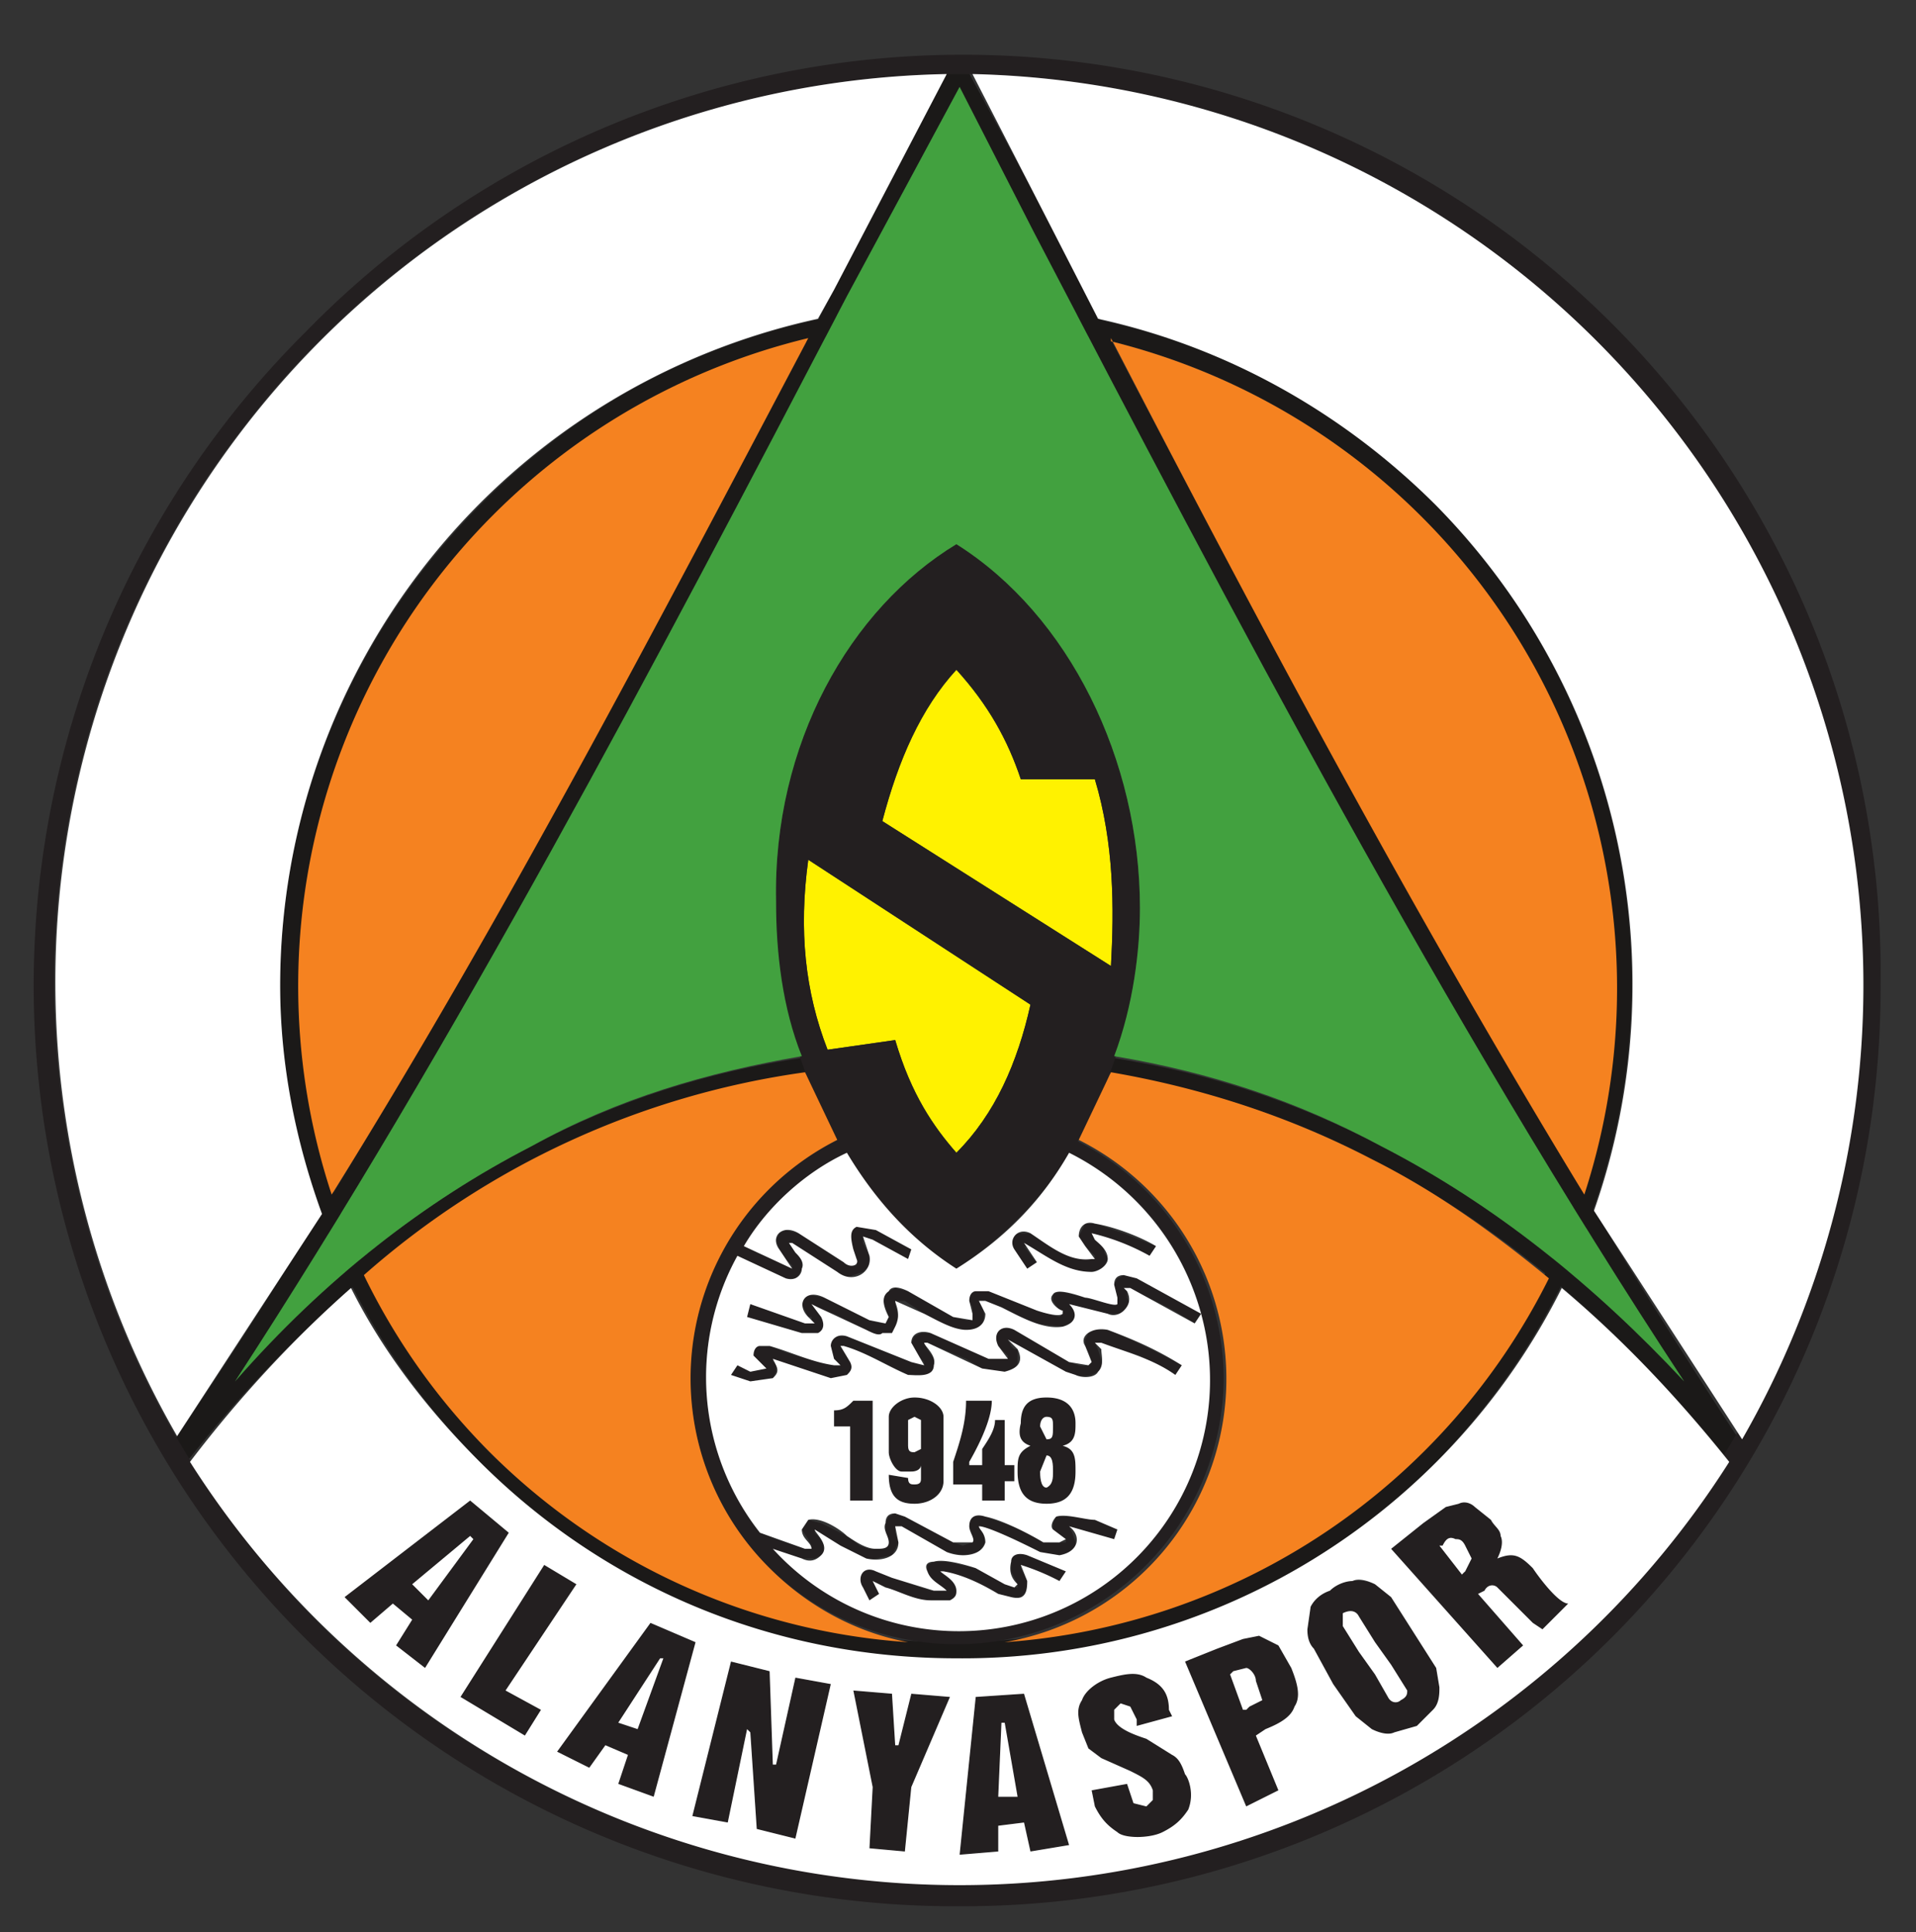
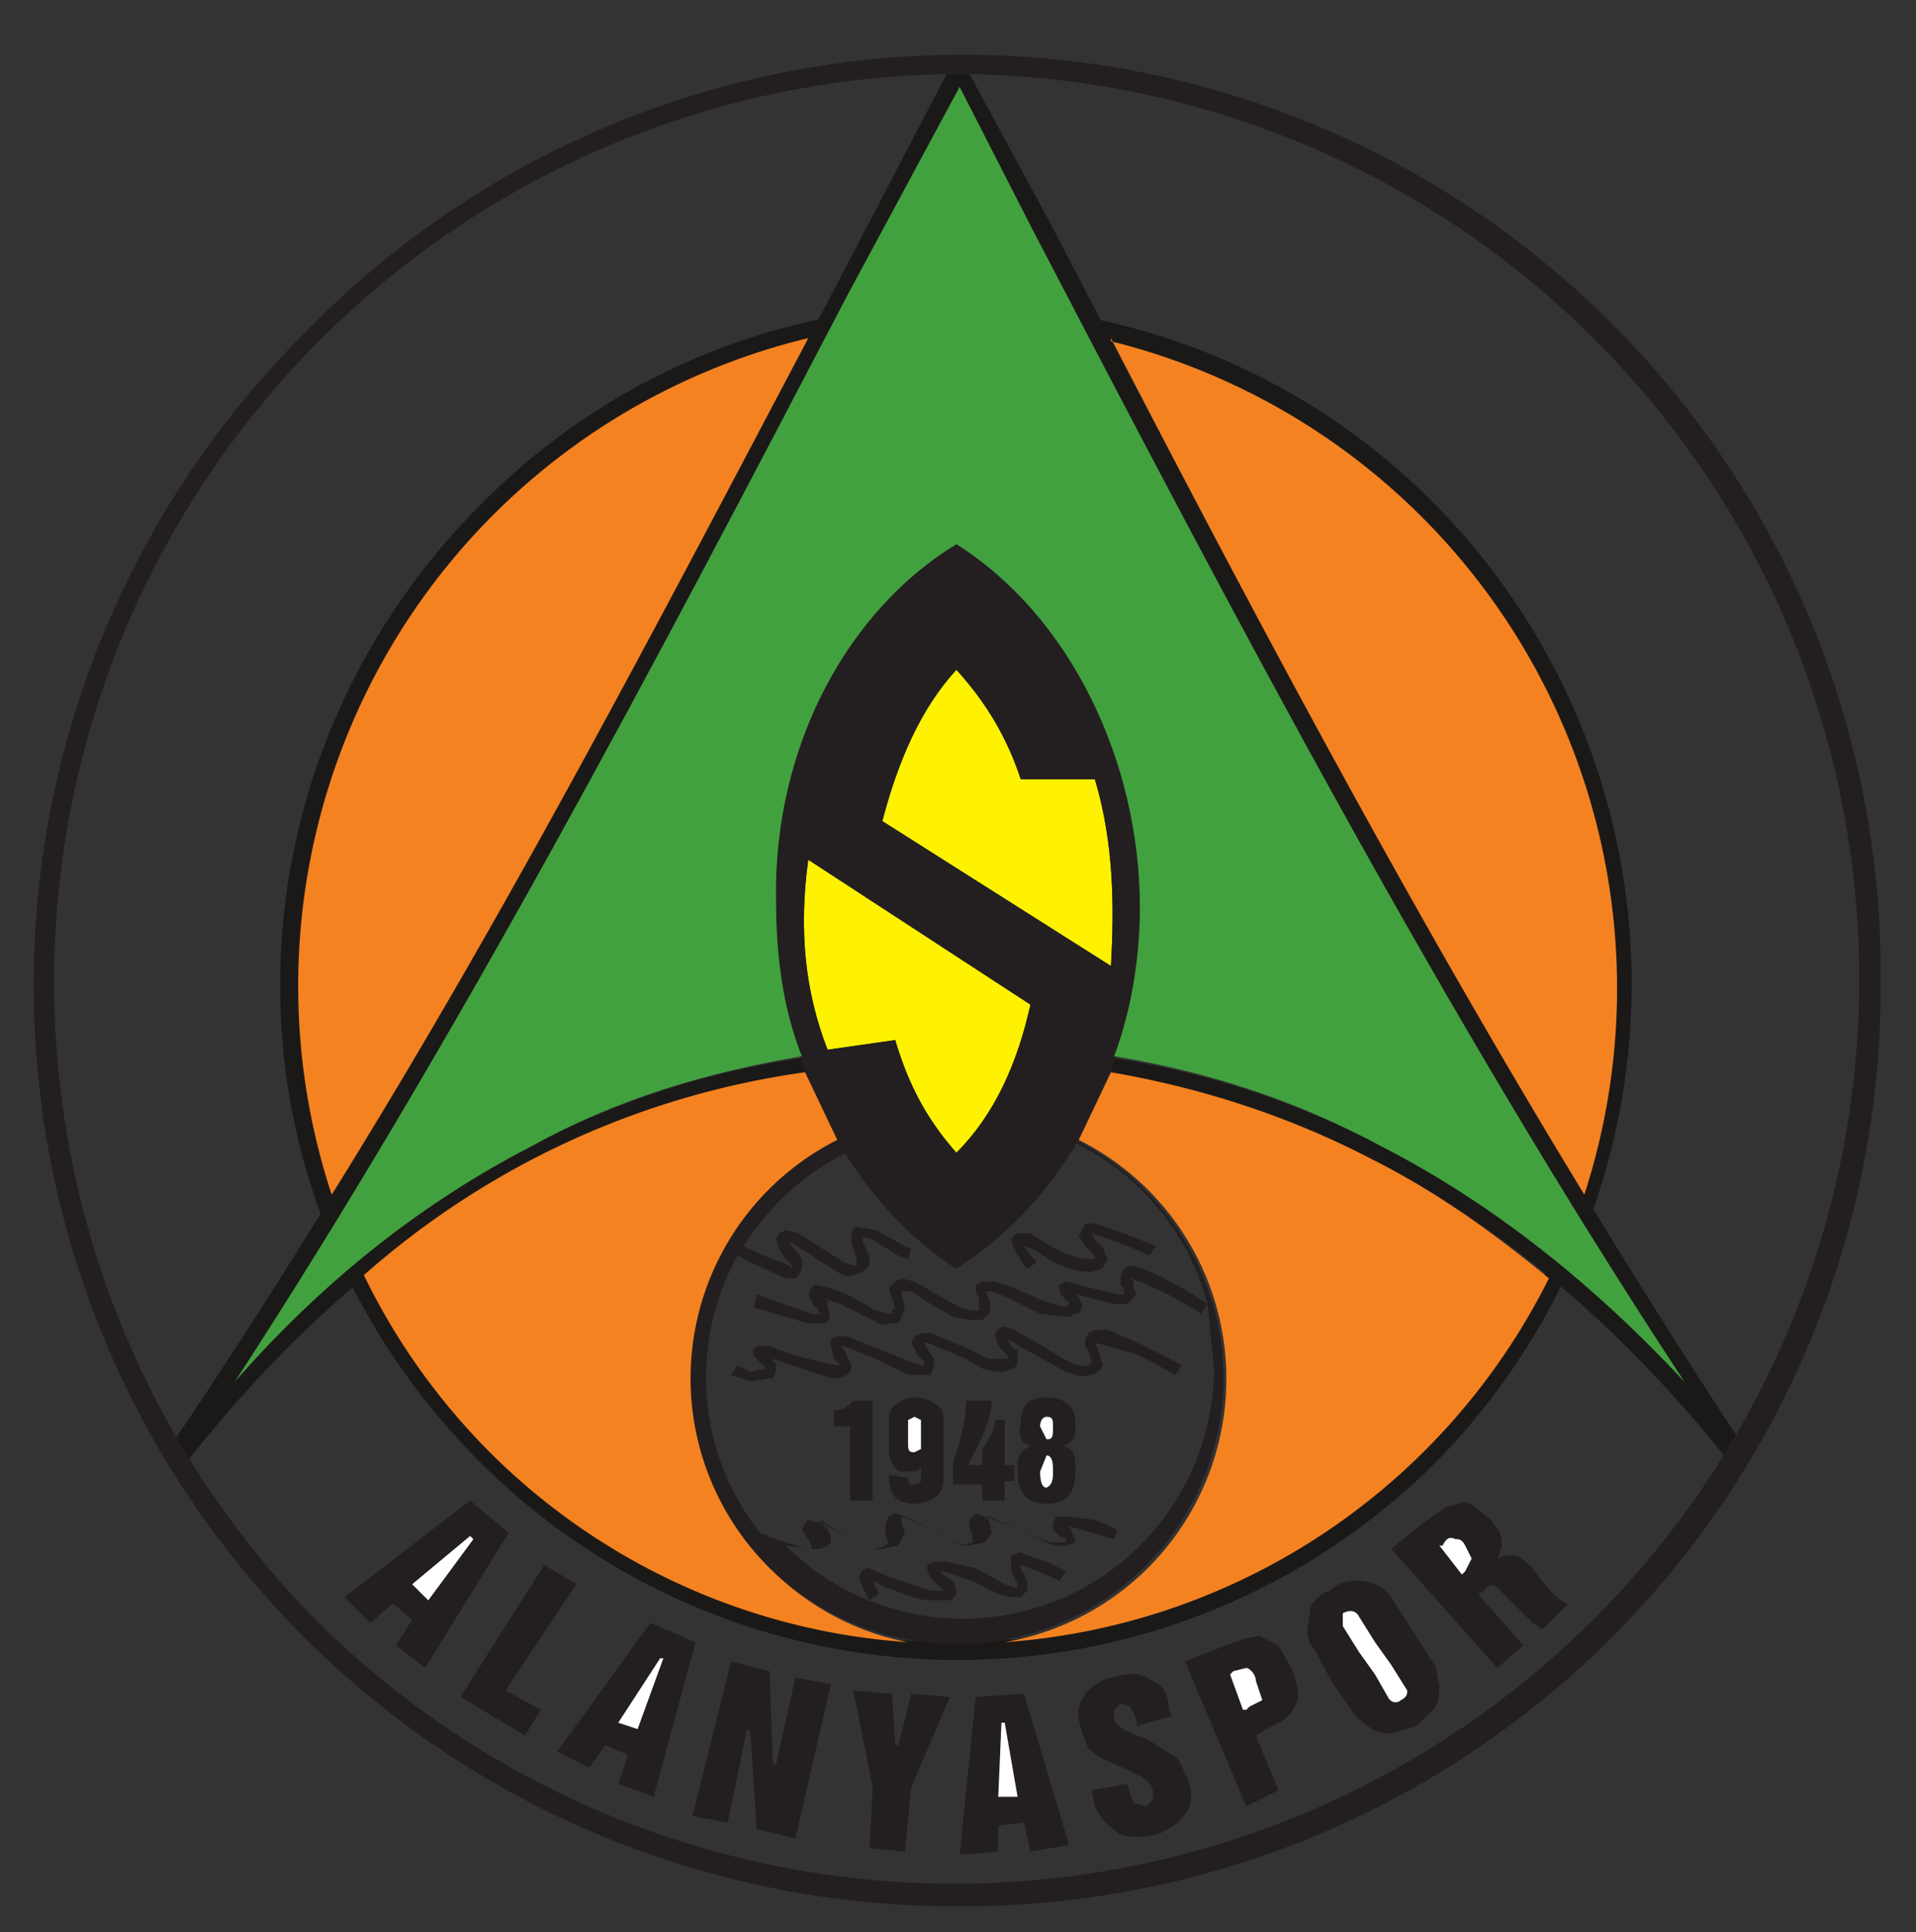
<svg xmlns="http://www.w3.org/2000/svg" height="600" width="595">
  <rect width="100%" height="100%" fill="#333333" stroke="none" />
  <g fill-rule="evenodd">
    <path d="m297 100a207 207 0 0 0 -145 351 205 205 0 1 0 145-351zm-148 57a208 208 0 0 1 297 0 212 212 0 0 1 0 297 210 210 0 0 1 -297 0c-38-38-62-90-62-148s24-111 62-149z" fill="#1b1918" />
    <path d="m465 518-33-37 10-8 7-5 4-1c2-1 4 0 5 1l5 4c1 2 3 3 3 5 1 2 0 5-1 7 5-2 7-1 11 3 2 3 8 11 11 11l-8 8-3-2-6-6-5-5c-1-1-3-1-4 1l-2 1 14 16zm-11-29a9 9 0 0 1 1-1l2-4-2-4c-1-2-2-2-3-2-2-1-3 0-4 2h-1zm-40 34-6-11c-2-2-2-5-2-6l1-7c1-2 3-4 6-5 2-2 5-3 7-3a13 13 0 0 1 12 5l7 11 7 11 1 6c0 2 0 5-2 7l-5 5-7 2c-2 1-5 0-7-1l-5-4zm18-6-5-7-5-8c-1-2-3-2-5-1v4l5 8 5 7 4 7c1 2 3 2 4 1 2-1 2-2 2-3zm-45 44-19-45 10-4 8-3 5-1 6 3 4 7c2 5 3 9 1 12-1 3-4 5-9 7l-3 2 7 17zm-1-30a20 20 0 0 0 2-1l4-2-2-6c0-2-2-4-3-4l-4 1-1 1zm-47 25 11-2 2 6 4 1 2-2v-3c-1-3-3-4-7-6l-9-4-4-3-2-5c-1-4-2-7 0-10 1-3 5-6 9-7s8-2 11 0c5 2 7 5 7 10l1 2-11 3v-2l-2-4-3-1-2 2v3c1 3 7 5 10 6l8 5c2 1 3 3 4 6 1 1 3 6 1 11-2 3-4 5-8 7s-12 2-14 0c-3-2-5-4-7-8zm-41 20 5-49 15-1 14 47-12 2-2-9-8 1v8zm12-18h6l-4-23h-1z" fill="#231f20" />
    <path d="m300 21 26 48c66 127 136 260 216 381l1 2-4 4-2-2c-31-39-68-72-111-94-38-20-81-30-128-30-46 0-90 9-131 30-39 21-76 52-109 94l-3 4-3-8 1-1c76-112 141-236 206-359l36-69 1-1 3-1zm21 51-23-45-35 65c-60 115-121 231-190 337 28-32 59-56 92-73 41-22 86-31 133-31 48 0 91 10 131 31 35 18 66 43 94 73-75-114-140-238-202-357z" fill="#1b1918" />
    <g fill="#231f20">
      <path d="m173 544 29-40 14 6-13 48-11-4 3-9-7-3-5 7zm19-9 6 2 8-22h-1zm-85-39 39-30 12 10-26 42-9-7 5-8-6-5-7 6zm21-4 5 5 14-19-1-1zm142 82 1-19-6-30 12 1 1 16h1l4-16 12 1-12 28-2 20zm-55-10 12-48 12 3 1 29h1l6-27 11 2-11 48-12-3-2-30-1-1-6 29zm-52-25-20-12 26-41 10 6-22 33 11 6zm101-73h7v-31h-6c-2 2-3 3-6 3v5h5zm20-32c-4 0-8 3-8 6v11c0 2 2 6 4 6h3c2 0 3-1 3-2v4c0 1 0 2-2 2-1 0-2 0-2-2l-6-1c0 7 3 9 8 9s9-3 9-7v-20c0-3-4-6-9-6zm0 6-2 1v8c0 2 1 2 2 2l2-1v-9zm16-5h8c0 5-3 12-7 19v1h4v-5c2-3 4-6 4-9h3v14h3v5h-3v6h-7v-5h-9v-7c2-6 4-12 4-19zm25-1c-6 0-8 3-8 8-1 4 0 6 3 7-4 2-4 4-4 8 0 7 3 10 9 10s9-3 9-10c0-4 0-7-4-8 4-1 4-4 4-7 0-5-3-8-9-8zm0 6c-1 0-2 1-2 3l2 4c2 0 2-1 2-4 0-2 0-3-2-3zm0 12-2 5c0 1 0 5 2 5 2-1 2-3 2-5s0-5-2-5z" />
-       <path d="m297 350a78 78 0 0 0 -66 37l4 2 10 4 1 1v-1l-2-2-2-3-1-3 1-2 2-1 4 1 14 9 3 1h1v-1-1l-1-3c-1-4-1-6 1-7l6 1 9 5 2 1-1 3-3-1-8-5-3-1v2l2 4v3l-2 2-3 1c-2 1-3 0-5-1l-14-9h-1a38 38 0 0 1 4 5v3l-1 2-1 1h-3l-11-5-4-2a78 78 0 0 0 7 86l5 2 9 3h2v-1l-1-2-2-3 1-2 1-1 4 1 8 4 4 3 3 1a9 9 0 0 0 5-1l1-1-1-2v-4l1-2 2-1 3 1a139 139 0 0 1 15 8l3 1 3-1v-1-1l-1-3v-2l2-2 3 1 11 4a183 183 0 0 0 9 4h5v-1l-2-1-2-2v-2l1-2h4l8 1 7 3-1 3-7-2-7-2 1 2 1 3c0 1 0 2-2 3l-3 1a11 11 0 0 1 -6-1l-8-4-10-4h-1l1 1 1 4-2 3-5 1-5-1-7-4a136 136 0 0 0 -9-4v2l1 3-2 4-5 1a12 12 0 0 1 -7-1l-4-3-7-4-1-1v1l2 2 1 2v2l-1 1-2 1h-4a285 285 0 0 1 -7-1 78 78 0 0 0 133-55l-2-20-2 3a101 101 0 0 0 -22-11l1 1v2l1 2-2 2-1 1h-4l-8-2-4-1 1 1 1 2c0 2-1 3-2 3l-2 1-9-1-10-5-5-2h-2l1 2a6 6 0 0 1 0 5l-2 2h-3l-6-1-7-4-6-4h-3v1l1 4-1 3-1 2h-3c-1 1-3 0-5-1l-10-5a179 179 0 0 0 -6-2l2 1v2c1 2 1 4-1 5h-5l-17-5 1-4 17 6h3l-1-1v-1h-1l-2-4 1-2 1-1 5 1 5 2 9 5 4 1h1v-1l1-1-1-3-1-3 2-2 2-1 4 1 7 4 7 4 4 1h2v-1-1-1-1l-1-2v-2l2-1h4l6 2 9 4 7 2 1-1v-1h-1l-2-3v-2l2-1 4 1 4 1 8 2h2v-1-1l-1-1v-3l1-2 2-1 4 1a110 110 0 0 1 20 11 78 78 0 0 0 -76-58zm22 44-1-1-3-5-1-3a3 3 0 0 1 3-2h3l3 2c5 3 10 6 16 6h1v-1l-2-2-1-1-2-3 1-2 1-2h3l9 3 10 4-2 3a139 139 0 0 0 -18-7l1 2c1 1 3 2 3 4l1 2-1 2-1 1-3 1c-7 0-12-3-18-7a259 259 0 0 0 -3-1l3 4 1 1zm-90 30 4 2 5-1-1-1-1-1-2-2a2 2 0 0 1 2-3h3l5 2a120 120 0 0 0 16 4h1l-1-1-1-1-1-4v-2l2-1h3l10 4 10 4 3 1h1v-1l-2-2-1-2-1-2 1-2 2-1h3l12 5 6 3h6v-1l-1-1-2-2-1-3a3 3 0 0 1 3-3l3 1 7 4 10 6 3 1a7 7 0 0 0 3 0l1-1a17 17 0 0 0 -2-5v-2l1-2 2-1h4a227 227 0 0 1 23 11l-2 3-11-6a223 223 0 0 0 -14-4 20 20 0 0 1 2 6c1 1 0 2-1 3l-2 1a9 9 0 0 1 -5 0l-3-1-11-6-7-4 1 2 1 1h1v4c0 2-2 2-4 3h-3l-4-1-5-3-12-5h-1l1 2 2 3v2l-1 3h-7l-10-5-10-4h-1l1 1 1 2 1 2a3 3 0 0 1 -1 4l-2 1h-3l-15-5-3-1v1h1v3l-1 2h-1l-6 1-6-2zm41 73a41 41 0 0 1 -2-4l-1-2a3 3 0 0 1 3-4l2 1 5 2 12 4h4l-2-2-2-2-1-2v-2l2-1h4l9 2 9 5 3 1h1v-1l-1-2-1-2v-3-2l3-1 2 1 6 2 6 3-2 3a107 107 0 0 0 -12-5v1l1 2 1 2v3l-2 2h-3l-4-1-8-4-9-3h-1l1 1 3 2 1 3c0 1 0 2-2 3h-6c-5 0-10-3-14-4a38 38 0 0 0 -4-2 50 50 0 0 1 2 4zm-31-128a83 83 0 0 1 141 59 83 83 0 0 1 -141 59 83 83 0 0 1 0-118z" />
+       <path d="m297 350a78 78 0 0 0 -66 37l4 2 10 4 1 1v-1l-2-2-2-3-1-3 1-2 2-1 4 1 14 9 3 1h1v-1-1l-1-3c-1-4-1-6 1-7l6 1 9 5 2 1-1 3-3-1-8-5-3-1v2l2 4v3l-2 2-3 1c-2 1-3 0-5-1l-14-9h-1a38 38 0 0 1 4 5v3l-1 2-1 1h-3l-11-5-4-2a78 78 0 0 0 7 86l5 2 9 3h2v-1l-1-2-2-3 1-2 1-1 4 1 8 4 4 3 3 1a9 9 0 0 0 5-1l1-1-1-2v-4l1-2 2-1 3 1a139 139 0 0 1 15 8l3 1 3-1v-1-1l-1-3v-2l2-2 3 1 11 4a183 183 0 0 0 9 4h5v-1l-2-1-2-2v-2l1-2h4l8 1 7 3-1 3-7-2-7-2 1 2 1 3l-3 1a11 11 0 0 1 -6-1l-8-4-10-4h-1l1 1 1 4-2 3-5 1-5-1-7-4a136 136 0 0 0 -9-4v2l1 3-2 4-5 1a12 12 0 0 1 -7-1l-4-3-7-4-1-1v1l2 2 1 2v2l-1 1-2 1h-4a285 285 0 0 1 -7-1 78 78 0 0 0 133-55l-2-20-2 3a101 101 0 0 0 -22-11l1 1v2l1 2-2 2-1 1h-4l-8-2-4-1 1 1 1 2c0 2-1 3-2 3l-2 1-9-1-10-5-5-2h-2l1 2a6 6 0 0 1 0 5l-2 2h-3l-6-1-7-4-6-4h-3v1l1 4-1 3-1 2h-3c-1 1-3 0-5-1l-10-5a179 179 0 0 0 -6-2l2 1v2c1 2 1 4-1 5h-5l-17-5 1-4 17 6h3l-1-1v-1h-1l-2-4 1-2 1-1 5 1 5 2 9 5 4 1h1v-1l1-1-1-3-1-3 2-2 2-1 4 1 7 4 7 4 4 1h2v-1-1-1-1l-1-2v-2l2-1h4l6 2 9 4 7 2 1-1v-1h-1l-2-3v-2l2-1 4 1 4 1 8 2h2v-1-1l-1-1v-3l1-2 2-1 4 1a110 110 0 0 1 20 11 78 78 0 0 0 -76-58zm22 44-1-1-3-5-1-3a3 3 0 0 1 3-2h3l3 2c5 3 10 6 16 6h1v-1l-2-2-1-1-2-3 1-2 1-2h3l9 3 10 4-2 3a139 139 0 0 0 -18-7l1 2c1 1 3 2 3 4l1 2-1 2-1 1-3 1c-7 0-12-3-18-7a259 259 0 0 0 -3-1l3 4 1 1zm-90 30 4 2 5-1-1-1-1-1-2-2a2 2 0 0 1 2-3h3l5 2a120 120 0 0 0 16 4h1l-1-1-1-1-1-4v-2l2-1h3l10 4 10 4 3 1h1v-1l-2-2-1-2-1-2 1-2 2-1h3l12 5 6 3h6v-1l-1-1-2-2-1-3a3 3 0 0 1 3-3l3 1 7 4 10 6 3 1a7 7 0 0 0 3 0l1-1a17 17 0 0 0 -2-5v-2l1-2 2-1h4a227 227 0 0 1 23 11l-2 3-11-6a223 223 0 0 0 -14-4 20 20 0 0 1 2 6c1 1 0 2-1 3l-2 1a9 9 0 0 1 -5 0l-3-1-11-6-7-4 1 2 1 1h1v4c0 2-2 2-4 3h-3l-4-1-5-3-12-5h-1l1 2 2 3v2l-1 3h-7l-10-5-10-4h-1l1 1 1 2 1 2a3 3 0 0 1 -1 4l-2 1h-3l-15-5-3-1v1h1v3l-1 2h-1l-6 1-6-2zm41 73a41 41 0 0 1 -2-4l-1-2a3 3 0 0 1 3-4l2 1 5 2 12 4h4l-2-2-2-2-1-2v-2l2-1h4l9 2 9 5 3 1h1v-1l-1-2-1-2v-3-2l3-1 2 1 6 2 6 3-2 3a107 107 0 0 0 -12-5v1l1 2 1 2v3l-2 2h-3l-4-1-8-4-9-3h-1l1 1 3 2 1 3c0 1 0 2-2 3h-6c-5 0-10-3-14-4a38 38 0 0 0 -4-2 50 50 0 0 1 2 4zm-31-128a83 83 0 0 1 141 59 83 83 0 0 1 -141 59 83 83 0 0 1 0-118z" />
    </g>
    <path d="m297 208c10 11 16 22 20 34h23c6 20 6 40 5 58l-71-45c5-19 12-35 23-47zm-46 59 69 45c-4 18-11 34-23 46-7-8-14-18-19-35l-21 3c-7-18-9-37-6-59z" fill="#fff200" />
  </g>
-   <path d="m297 169c35 22 57 67 57 113 0 32-12 83-57 112-36-23-57-70-56-114-1-49 23-91 56-111z" fill="none" />
  <g fill-rule="evenodd">
    <path d="m274 255c5-19 12-35 23-47 10 11 16 22 20 34h23c6 20 6 40 5 58zm23-86c-33 20-57 62-56 111-1 44 20 91 56 114 45-29 57-80 57-112 0-46-22-91-57-113zm-46 98 69 45c-4 18-11 34-23 46-7-8-14-18-19-35l-21 3c-7-18-9-37-6-59z" fill="#231f20" />
    <g fill="#fff">
-       <path d="m258 428-15-5-3-1 1 2c1 2 0 3-1 4l-7 1-6-2 2-3 4 2 5-1-1-1-3-3c0-2 1-3 2-3h3c7 2 13 5 20 6h2l-2-2-1-4c0-2 2-4 5-3l20 8 4 1-4-7c0-3 3-4 6-3l18 8h6l-3-4c-2-4 1-7 5-5l17 10 6 1 1-1-2-5c-2-3 2-6 7-5 8 3 15 6 23 11l-2 3c-7-5-15-7-23-10h-2l2 2c0 2 1 5-1 7-1 2-5 2-7 1l-3-1-18-10 3 3c2 4 0 6-4 7l-7-1-17-8h-1c0 1 4 4 3 7 0 4-6 3-8 3-7-3-13-7-20-9h-1l3 5c1 2 0 3-1 4zm-4-14h-5l-17-5 1-4 17 6h3l-1-1-1-1c-4-4-1-9 5-6l14 7 5 1 1-2c-1-2-3-6 0-8 1-2 4-1 6 0l14 8 6 1v-2l-1-4c0-2 1-3 2-3h4l15 6c3 1 7 2 8 1v-1c-1 0-5-3-3-5 1-2 7 0 10 1 2 0 9 3 10 2v-2l-1-4c0-2 1-3 3-3l4 1 20 11c-6-22-21-40-41-50-8 14-19 26-35 36-14-9-25-21-34-36-13 6-25 17-32 29l15 7-4-6c-3-4 1-8 6-5l14 9c2 2 5 1 4-1l-1-3c-1-4-1-6 1-7l6 1 11 6-1 3-11-6-3-1 2 6c1 5-5 9-10 5l-14-9h-1l2 3c1 1 3 3 2 5 0 2-2 4-5 3l-15-7a78 78 0 0 0 7 86l14 5h2c0-2-3-3-3-6l2-3c4-1 10 3 12 5 3 2 6 4 9 4 2 0 4 0 4-2s-2-4-1-6c0-2 1-3 3-3l3 1 15 8h6c1-1-1-3-1-5 0-3 2-4 5-3 5 1 13 5 18 8h5l2-1-4-3c-1-1 0-3 1-4 3-1 9 1 12 1l7 3-1 3-14-4c4 3 3 8-3 9l-6-1c-4-2-16-8-19-8 0 1 2 2 2 5-1 4-7 5-12 3l-14-8h-2l1 5c0 5-6 6-10 5l-8-4-8-5c0 1 5 5 2 8-2 2-4 2-6 1l-9-3a78 78 0 0 0 133-73l-2 3-20-11h-2l1 1c1 2 1 4-1 6-1 1-3 2-5 1l-12-3c3 3 2 6-2 7-6 1-13-3-19-6l-5-2h-2l2 4c0 3-2 5-6 5s-9-3-13-5l-9-4c0 1 2 4 0 8l-1 2h-3c-1 1-3 0-5-1l-15-7-2-1 3 4c1 2 1 4-1 5zm10 52v-23h-5v-5c3 0 4-1 6-3h6v31zm12-26c0-3 4-6 8-6 5 0 9 3 9 6v20c0 4-4 7-9 7s-8-2-8-9l6 1c0 2 1 2 2 2 2 0 2-1 2-2v-4c0 1-1 2-3 2h-3c-2 0-4-4-4-6zm43-46-4-6c-2-3 1-7 5-5 6 4 12 9 19 8h1l-3-4-2-3c0-3 2-5 5-4 6 1 14 4 19 7l-2 3a69 69 0 0 0 -18-7l1 2c1 1 4 3 4 6 0 2-3 4-5 4-8 0-14-5-21-9l4 6zm-49 103-2-4c-2-3 0-7 4-5l5 2 13 4h4c-2-2-5-3-6-6-1-2 0-3 2-3 3-1 10 1 13 2l9 5 3 1 1-1c-1-1-3-3-2-7 0-2 2-3 5-2l12 5-2 3a70 70 0 0 0 -12-5l2 5c0 4-1 6-5 5l-4-1c-5-3-11-6-17-7h-1c1 1 5 3 5 6 0 1 0 2-2 3h-6c-5 0-10-3-14-4l-4-2 2 4zm26-43c2-6 4-12 4-19h8c0 5-3 12-7 19v1h4v-5c2-3 4-6 4-9h3v14h3v5h-3v6h-7v-5h-9zm21-12c0-5 2-8 8-8s9 3 9 8c0 3 0 6-4 7 4 1 4 4 4 8 0 7-3 10-9 10s-9-3-9-10c0-4 0-6 4-8-3-1-4-3-3-7z" />
      <path d="m282 441v8c0 2 1 2 2 2l2-1v-9l-2-1zm41 2 2 4c2 0 2-1 2-4 0-2 0-3-2-3-1 0-2 1-2 3zm2 9-2 5c0 1 0 5 2 5 2-1 2-3 2-5s0-5-2-5z" />
    </g>
    <path d="m298 23a282 282 0 0 0 -199 481 281 281 0 1 0 199-481zm-203 80a285 285 0 0 1 489 203 285 285 0 0 1 -286 286 286 286 0 0 1 -203-489z" fill="#231f20" />
    <path d="m103 371c53-85 100-175 148-266a207 207 0 0 0 -148 266zm242-266c46 89 94 179 147 266a207 207 0 0 0 -147-265zm81 255c-25-13-52-22-81-27l-10 21a83 83 0 0 1 -23 156 205 205 0 0 0 169-113c-17-14-35-27-55-37zm-187 127a83 83 0 0 1 21-133l-10-21a261 261 0 0 0 -137 63 203 203 0 0 0 169 114c-16-3-31-11-43-23z" fill="#f58220" />
    <g fill="#fff">
-       <path d="m87 306a212 212 0 0 1 167-207l5-9 35-67a282 282 0 0 0 -239 423l45-69c-8-22-13-46-13-71zm359-149a212 212 0 0 1 49 219l46 71a283 283 0 0 0 -239-424 37393 37393 0 0 1 39 76c41 9 77 30 105 58zm-297 297c-16-16-30-34-40-54-17 15-34 33-50 54a283 283 0 0 0 478 0c-16-20-33-38-52-54a208 208 0 0 1 -188 115c-58 0-110-23-148-61zm-42 42 39-30 12 10-26 42-9-7 5-8-6-5-7 6zm342-28 4-1c2-1 4 0 5 1l5 4c1 2 3 3 3 5 1 2 0 5-1 7 5-2 7-1 11 3 2 3 8 11 11 11l-8 8-3-2-6-6-5-5c-1-1-3-1-4 1l-2 1 14 16-8 7-33-37 10-8zm-306 59 26-41 10 6-22 33 11 6-5 8zm30 17 29-40 14 6-13 48-11-4 3-9-7-3-5 7zm42 20 12-48 12 3 1 29h1l6-27 11 2-11 48-12-3-2-30-1-1-6 29zm55 10 1-19-6-30 12 1 1 16h1l4-16 12 1-12 28-2 20zm28 2 5-49 15-1 14 47-12 2-2-9-8 1v8zm41-20 11-2 2 6 4 1 2-2v-3c-1-3-3-4-7-6l-9-4-4-3-2-5c-1-4-2-7 0-10 1-3 5-6 9-7s8-2 11 0c5 2 7 5 7 10l1 2-11 3v-2l-2-4-3-1-2 2v3c1 3 7 5 10 6l8 5c2 1 3 3 4 6 1 1 3 6 1 11-2 3-4 5-8 7s-12 2-14 0c-3-2-5-4-7-8zm48 5-19-45 10-4 8-3 5-1 6 3 4 7c2 5 3 9 1 12-1 3-4 5-9 7l-3 2 7 17zm27-38-6-11c-2-2-2-5-2-6l1-7c1-2 3-4 6-5 2-2 5-3 7-3 2-1 5 0 7 1l5 4 7 11 7 11 1 6c0 2 0 5-2 7l-5 5-7 2c-2 1-5 0-7-1l-5-4z" />
      <path d="m146 477-18 15 5 5 14-19zm59 38-13 20 6 2 8-22zm106 20-1 23h6l-4-23zm71-15 4 11h1l1-1 4-2-2-6c0-2-2-4-3-4l-4 1zm45 0 4 7c1 2 3 2 4 1 2-1 2-2 2-3l-5-8-5-7-5-8c-1-2-3-2-5-1v4l5 8zm20-40 7 9a9 9 0 0 1 1-1l2-4-2-4c-1-2-2-2-3-2-2-1-3 0-4 2z" />
    </g>
    <path d="m241 280c-1-49 23-91 56-111 35 22 57 67 57 113 0 13-2 30-8 46 30 5 57 14 83 28 35 18 66 43 94 73-75-114-140-238-202-357l-23-45-35 65c-60 115-121 231-190 337 28-32 59-56 92-73 27-15 55-23 84-28-6-15-8-32-8-48z" fill="#42a13f" />
  </g>
</svg>